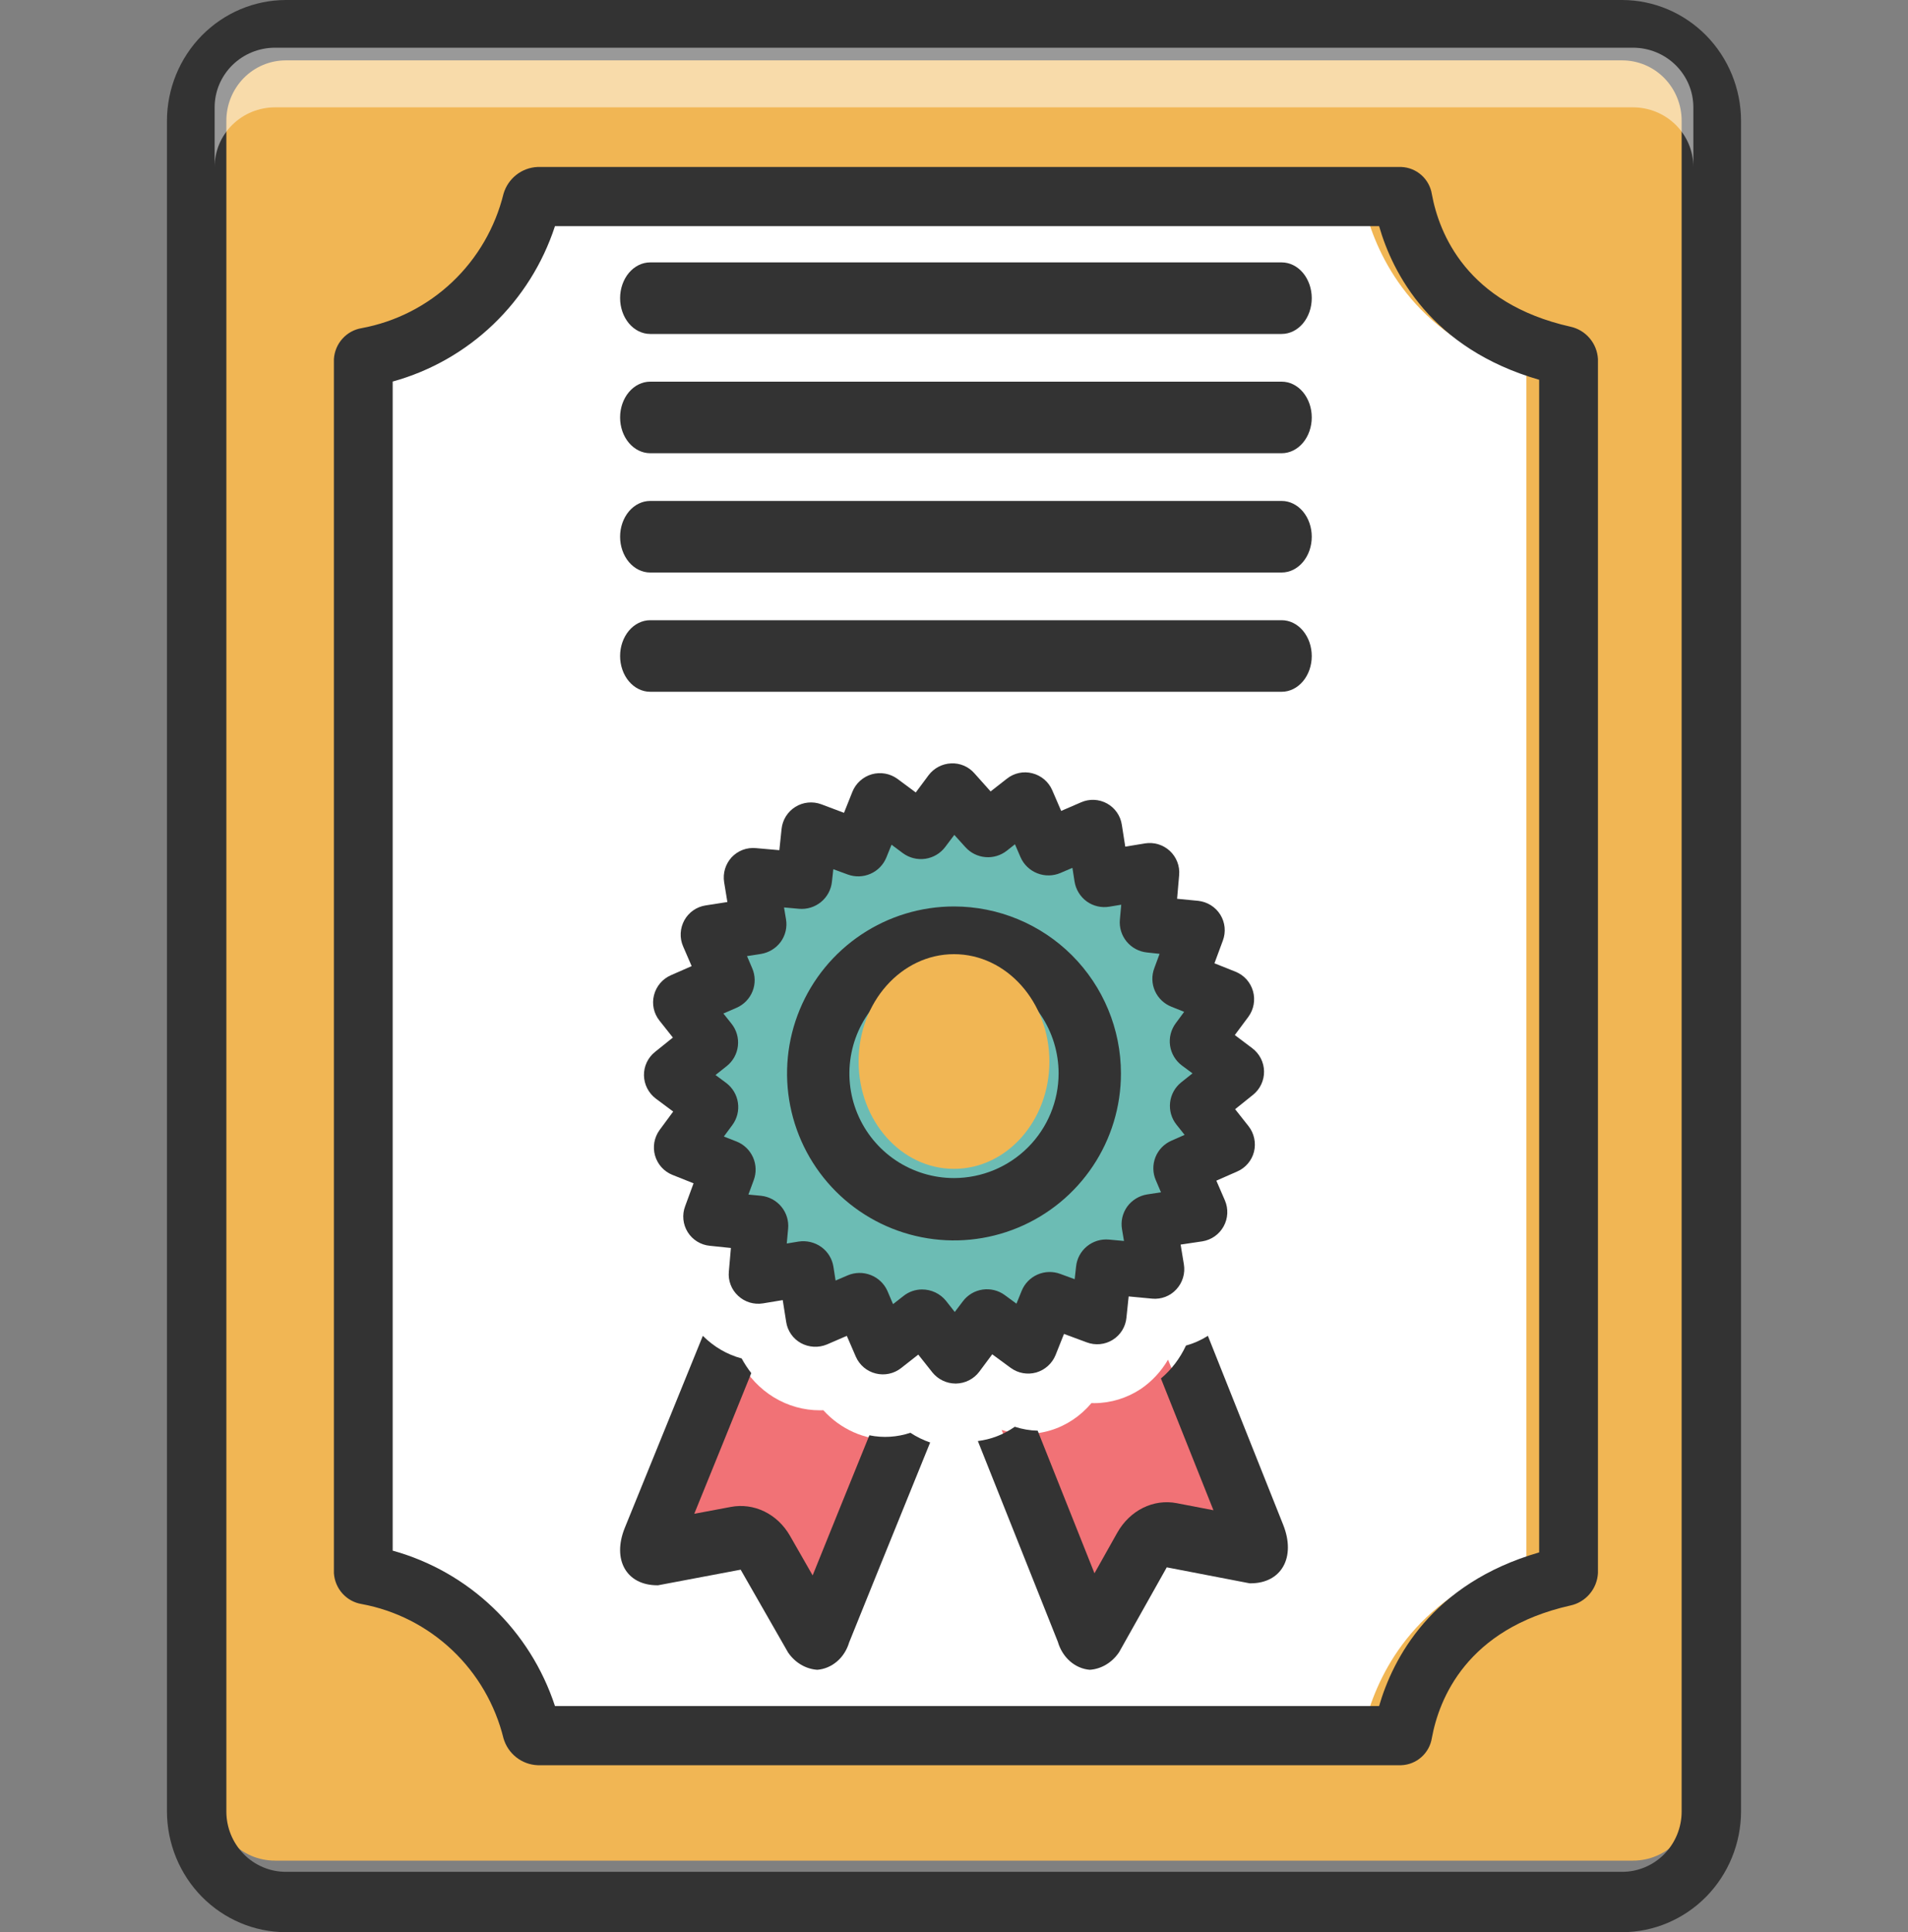
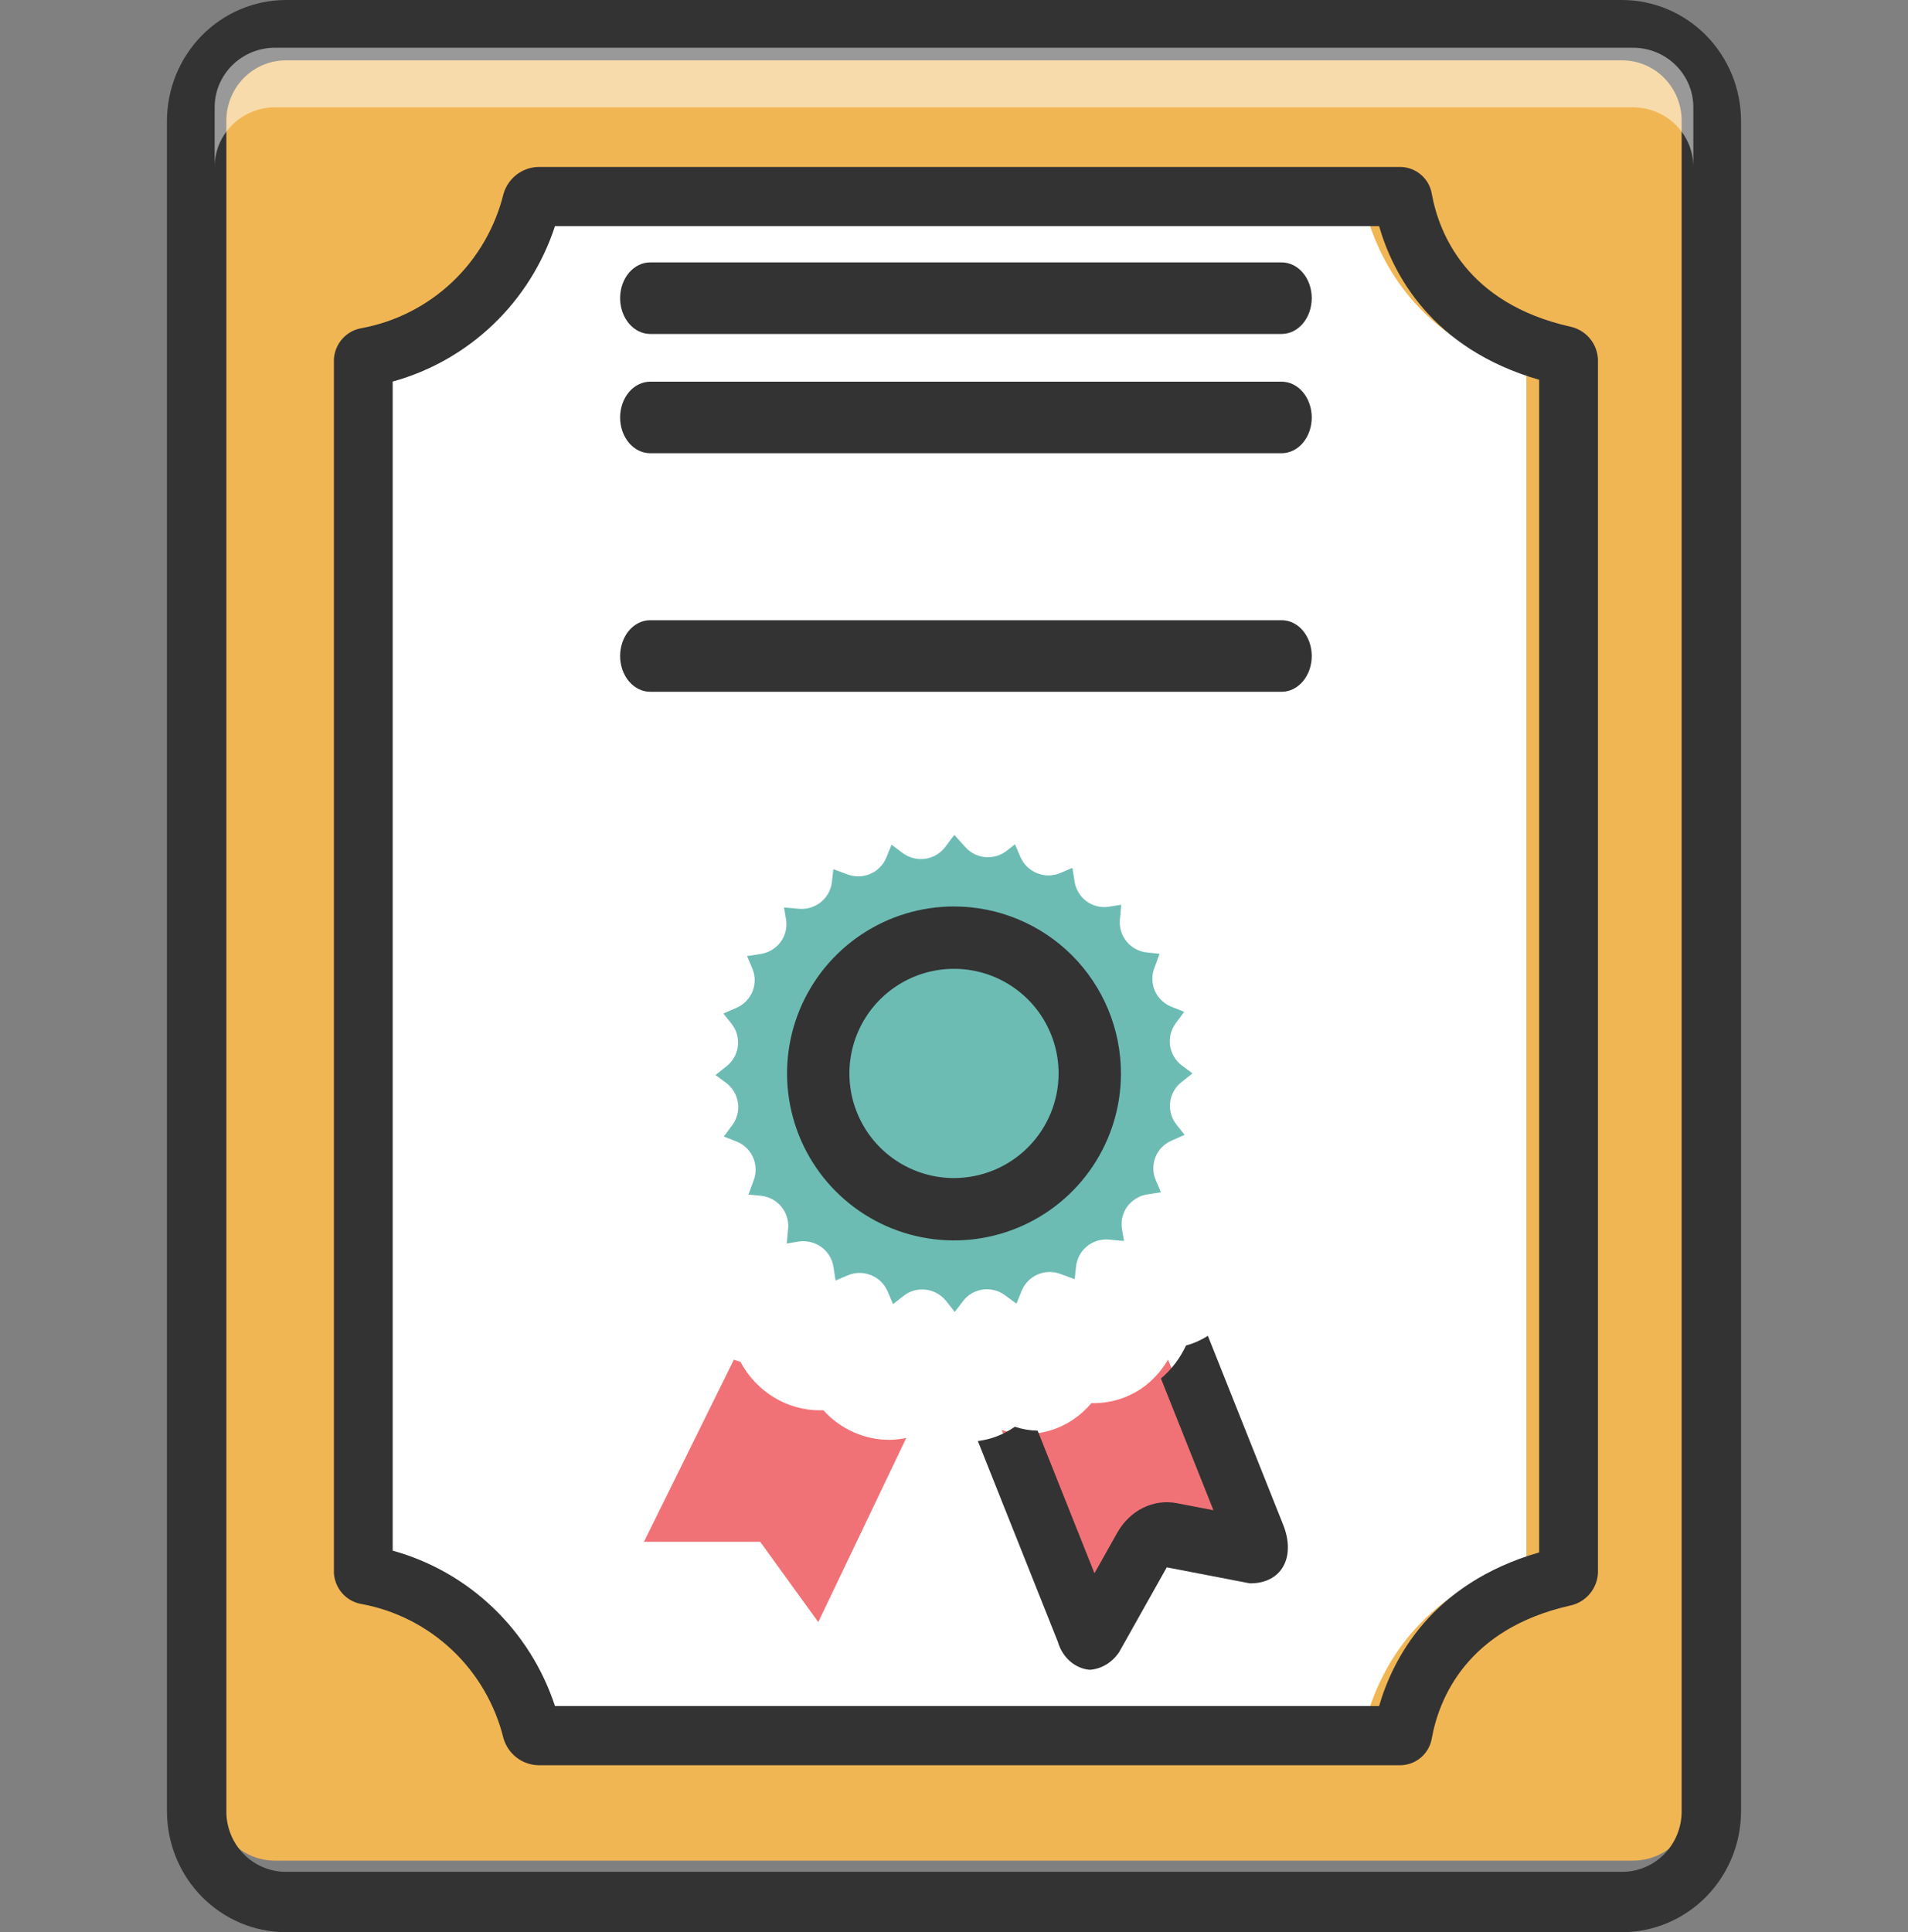
<svg xmlns="http://www.w3.org/2000/svg" width="80" height="81" viewBox="0 0 80 81" fill="none">
  <rect x="0" y="0" width="80" height="81" fill="#808080" stroke="none" />
  <path d="M68.469 2H11.531C10.133 2 9 3.134 9 4.533V75.467C9 76.866 10.133 78 11.531 78H68.469C69.867 78 71 76.866 71 75.467V4.533C71 3.134 69.867 2 68.469 2Z" fill="#F1B654" />
  <path d="M64 15.539V65.461C59.477 66.79 57.871 69.997 57.298 72H22.794C22.281 70.41 21.393 68.974 20.207 67.82C19.022 66.666 17.577 65.83 16 65.385V15.615C17.578 15.172 19.024 14.336 20.21 13.182C21.395 12.028 22.283 10.591 22.794 9H57.298C57.865 11.003 59.477 14.21 64 15.539Z" fill="white" />
  <path d="M68.019 0H11.981C10.661 0.004 9.397 0.539 8.463 1.487C7.53 2.436 7.004 3.721 7 5.062V75.938C7.004 77.279 7.53 78.564 8.463 79.513C9.397 80.461 10.661 80.996 11.981 81H68.019C69.339 80.996 70.603 80.461 71.537 79.513C72.47 78.564 72.996 77.279 73 75.938V5.062C72.996 3.721 72.47 2.436 71.537 1.487C70.603 0.539 69.339 0.004 68.019 0ZM70.509 75.938C70.51 76.27 70.445 76.599 70.32 76.906C70.195 77.213 70.011 77.493 69.78 77.728C69.549 77.963 69.274 78.149 68.972 78.276C68.67 78.403 68.346 78.469 68.019 78.469H11.981C11.654 78.469 11.33 78.403 11.028 78.276C10.726 78.149 10.451 77.963 10.22 77.728C9.989 77.493 9.805 77.213 9.68 76.906C9.555 76.599 9.49 76.27 9.491 75.938V5.062C9.49 4.73 9.555 4.401 9.68 4.094C9.805 3.787 9.989 3.507 10.22 3.272C10.451 3.037 10.726 2.851 11.028 2.724C11.33 2.597 11.654 2.531 11.981 2.531H68.019C68.346 2.531 68.67 2.597 68.972 2.724C69.274 2.851 69.549 3.037 69.78 3.272C70.011 3.507 70.195 3.787 70.32 4.094C70.445 4.401 70.51 4.73 70.509 5.062V75.938Z" fill="#333333" />
  <path d="M65.841 13.694C61.49 12.714 60.338 9.779 60.036 8.141C59.987 7.831 59.832 7.548 59.598 7.34C59.364 7.132 59.066 7.012 58.754 7H22.542C22.217 7.013 21.904 7.129 21.648 7.33C21.391 7.532 21.204 7.809 21.112 8.123C20.764 9.538 20.018 10.823 18.963 11.822C17.908 12.821 16.589 13.492 15.165 13.756C14.853 13.807 14.569 13.963 14.357 14.199C14.146 14.434 14.02 14.735 14 15.052V65.948C14.02 66.265 14.146 66.565 14.357 66.801C14.569 67.037 14.853 67.193 15.165 67.244C16.589 67.507 17.908 68.179 18.963 69.178C20.018 70.177 20.764 71.462 21.112 72.877C21.204 73.191 21.391 73.468 21.648 73.67C21.904 73.871 22.217 73.987 22.542 74H58.754C59.066 73.989 59.364 73.868 59.598 73.66C59.832 73.452 59.987 73.169 60.036 72.859C60.338 71.221 61.49 68.286 65.841 67.306C66.156 67.239 66.44 67.07 66.649 66.824C66.859 66.579 66.982 66.271 67 65.948V15.052C66.982 14.729 66.859 14.421 66.649 14.176C66.44 13.93 66.156 13.761 65.841 13.694ZM64.535 65.079C60.005 66.388 58.397 69.546 57.824 71.519H23.269C22.755 69.953 21.866 68.539 20.679 67.403C19.492 66.266 18.044 65.442 16.465 65.005V15.995C18.045 15.559 19.494 14.736 20.681 13.6C21.868 12.463 22.757 11.048 23.269 9.481H57.824C58.391 11.454 60.005 14.612 64.535 15.921V65.079Z" fill="#333333" />
  <path d="M53.739 11H27.261C26.927 11 26.606 11.158 26.369 11.439C26.133 11.721 26 12.102 26 12.5C26 12.898 26.133 13.279 26.369 13.561C26.606 13.842 26.927 14 27.261 14H53.739C54.074 14 54.394 13.842 54.631 13.561C54.867 13.279 55 12.898 55 12.5C55 12.102 54.867 11.721 54.631 11.439C54.394 11.158 54.074 11 53.739 11Z" fill="#333333" />
  <path d="M53.739 16H27.261C26.927 16 26.606 16.158 26.369 16.439C26.133 16.721 26 17.102 26 17.5C26 17.898 26.133 18.279 26.369 18.561C26.606 18.842 26.927 19 27.261 19H53.739C54.074 19 54.394 18.842 54.631 18.561C54.867 18.279 55 17.898 55 17.5C55 17.102 54.867 16.721 54.631 16.439C54.394 16.158 54.074 16 53.739 16Z" fill="#333333" />
-   <path d="M53.739 21H27.261C26.927 21 26.606 21.158 26.369 21.439C26.133 21.721 26 22.102 26 22.5C26 22.898 26.133 23.279 26.369 23.561C26.606 23.842 26.927 24 27.261 24H53.739C54.074 24 54.394 23.842 54.631 23.561C54.867 23.279 55 22.898 55 22.5C55 22.102 54.867 21.721 54.631 21.439C54.394 21.158 54.074 21 53.739 21Z" fill="#333333" />
  <path d="M53.739 26H27.261C26.927 26 26.606 26.158 26.369 26.439C26.133 26.721 26 27.102 26 27.5C26 27.898 26.133 28.279 26.369 28.561C26.606 28.842 26.927 29 27.261 29H53.739C54.074 29 54.394 28.842 54.631 28.561C54.867 28.279 55 27.898 55 27.5C55 27.102 54.867 26.721 54.631 26.439C54.394 26.158 54.074 26 53.739 26Z" fill="#333333" />
  <path d="M37.285 60.359C36.767 60.359 36.255 60.249 35.78 60.036C35.305 59.823 34.876 59.511 34.521 59.119C34.473 59.121 34.426 59.122 34.378 59.122C33.699 59.123 33.031 58.935 32.445 58.577C31.858 58.219 31.374 57.705 31.043 57.087C30.95 57.064 30.861 57.03 30.77 57L27 64.634H31.873L34.309 68L38 60.28C37.764 60.33 37.525 60.357 37.285 60.359Z" fill="#F17276" />
  <path d="M47.837 58.224C47.252 58.611 46.578 58.818 45.889 58.822C45.847 58.822 45.805 58.821 45.763 58.819C45.302 59.368 44.704 59.765 44.039 59.965C43.374 60.164 42.67 60.158 42.008 59.947L42 59.952L45.167 68L48.052 63.95L52 64.273L48.974 57C48.685 57.493 48.296 57.911 47.837 58.224Z" fill="#F17276" />
-   <path d="M51.787 46.499L52.536 45.898C52.683 45.78 52.802 45.63 52.882 45.459C52.962 45.288 53.003 45.102 53 44.913C52.997 44.724 52.951 44.538 52.865 44.37C52.779 44.202 52.656 44.056 52.505 43.942L51.774 43.391L52.344 42.624C52.456 42.471 52.531 42.295 52.564 42.108C52.598 41.922 52.588 41.73 52.536 41.548C52.484 41.366 52.391 41.198 52.265 41.057C52.138 40.917 51.981 40.807 51.805 40.736L50.92 40.383L51.273 39.43C51.339 39.253 51.364 39.063 51.346 38.876C51.327 38.688 51.267 38.507 51.167 38.346C51.067 38.185 50.931 38.049 50.77 37.948C50.609 37.848 50.428 37.785 50.239 37.764L49.354 37.678L49.44 36.687C49.457 36.5 49.431 36.311 49.363 36.135C49.295 35.959 49.189 35.801 49.051 35.672C48.913 35.544 48.747 35.449 48.567 35.394C48.387 35.339 48.196 35.327 48.01 35.356L47.181 35.493L47.038 34.583C47.011 34.395 46.941 34.216 46.833 34.06C46.725 33.904 46.582 33.775 46.416 33.683C46.25 33.592 46.065 33.54 45.876 33.531C45.686 33.523 45.497 33.559 45.324 33.636L44.494 33.995L44.117 33.122C44.041 32.948 43.925 32.794 43.781 32.672C43.636 32.55 43.465 32.462 43.281 32.416C43.098 32.369 42.906 32.365 42.722 32.405C42.537 32.445 42.364 32.527 42.216 32.645L41.535 33.178L40.854 32.416C40.733 32.278 40.582 32.169 40.413 32.097C40.243 32.025 40.06 31.992 39.876 32.002C39.693 32.01 39.513 32.059 39.351 32.144C39.188 32.23 39.046 32.35 38.935 32.497L38.397 33.221L37.629 32.651C37.476 32.54 37.3 32.464 37.114 32.431C36.927 32.398 36.736 32.407 36.553 32.459C36.371 32.511 36.203 32.604 36.063 32.731C35.922 32.857 35.812 33.014 35.741 33.19L35.388 34.075L34.435 33.716C34.257 33.65 34.066 33.626 33.878 33.645C33.689 33.664 33.507 33.726 33.347 33.827C33.186 33.927 33.05 34.063 32.95 34.224C32.85 34.386 32.788 34.567 32.77 34.756L32.677 35.641L31.699 35.555C31.51 35.536 31.32 35.561 31.143 35.627C30.966 35.694 30.807 35.8 30.677 35.938C30.549 36.078 30.454 36.244 30.399 36.425C30.345 36.606 30.332 36.798 30.362 36.984L30.498 37.814L29.588 37.956C29.402 37.984 29.224 38.054 29.07 38.162C28.915 38.269 28.787 38.411 28.696 38.575C28.604 38.742 28.551 38.927 28.541 39.117C28.531 39.307 28.565 39.496 28.641 39.671L29 40.501L28.127 40.884C27.953 40.961 27.799 41.075 27.677 41.22C27.555 41.365 27.467 41.536 27.421 41.72C27.374 41.903 27.37 42.094 27.41 42.279C27.45 42.464 27.532 42.637 27.65 42.785L28.213 43.496L27.465 44.097C27.317 44.215 27.198 44.364 27.118 44.535C27.037 44.706 26.997 44.893 27 45.081C27.004 45.27 27.05 45.456 27.136 45.624C27.222 45.792 27.345 45.939 27.495 46.053L28.226 46.598L27.656 47.371C27.545 47.524 27.47 47.7 27.436 47.886C27.403 48.072 27.413 48.263 27.465 48.444C27.517 48.626 27.61 48.793 27.736 48.933C27.863 49.074 28.02 49.183 28.195 49.253L29.08 49.606L28.727 50.566C28.66 50.742 28.635 50.932 28.654 51.121C28.672 51.309 28.734 51.49 28.834 51.651C28.934 51.811 29.07 51.947 29.23 52.046C29.391 52.146 29.573 52.207 29.761 52.225L30.646 52.317L30.56 53.302C30.541 53.49 30.566 53.681 30.634 53.858C30.701 54.036 30.81 54.195 30.95 54.323C31.087 54.452 31.253 54.547 31.433 54.602C31.613 54.656 31.804 54.669 31.99 54.639L32.819 54.502L32.962 55.406C32.988 55.594 33.058 55.772 33.166 55.928C33.273 56.084 33.415 56.212 33.581 56.304C33.747 56.395 33.932 56.447 34.122 56.457C34.312 56.467 34.501 56.433 34.676 56.36L35.506 56.001L35.883 56.873C35.959 57.047 36.074 57.2 36.218 57.323C36.362 57.445 36.533 57.532 36.717 57.578C36.9 57.624 37.092 57.628 37.277 57.588C37.462 57.549 37.635 57.467 37.784 57.35L38.502 56.787L39.096 57.536C39.213 57.68 39.36 57.796 39.527 57.876C39.694 57.957 39.877 57.999 40.062 58H40.087C40.276 57.996 40.461 57.95 40.63 57.864C40.798 57.779 40.945 57.656 41.059 57.505L41.603 56.774L42.371 57.338C42.523 57.451 42.7 57.528 42.886 57.562C43.073 57.596 43.265 57.587 43.448 57.536C43.63 57.483 43.797 57.39 43.937 57.263C44.078 57.137 44.188 56.98 44.259 56.805L44.612 55.92L45.565 56.273C45.742 56.34 45.933 56.366 46.122 56.348C46.31 56.33 46.493 56.268 46.654 56.168C46.815 56.068 46.951 55.932 47.051 55.771C47.151 55.61 47.212 55.428 47.23 55.239L47.323 54.348L48.308 54.441C48.495 54.459 48.685 54.433 48.861 54.366C49.038 54.298 49.196 54.19 49.323 54.051C49.452 53.912 49.547 53.746 49.602 53.564C49.657 53.383 49.669 53.191 49.639 53.005L49.502 52.175L50.412 52.039C50.599 52.009 50.776 51.937 50.931 51.829C51.085 51.72 51.213 51.578 51.304 51.413C51.396 51.247 51.448 51.063 51.458 50.875C51.467 50.686 51.434 50.498 51.359 50.324L51 49.495L51.873 49.111C52.047 49.036 52.2 48.922 52.323 48.778C52.445 48.635 52.533 48.465 52.579 48.282C52.624 48.097 52.627 47.905 52.587 47.72C52.548 47.534 52.466 47.36 52.35 47.211L51.787 46.499ZM49.279 45.329C49.024 45.533 48.86 45.83 48.823 46.155C48.786 46.479 48.879 46.806 49.081 47.062L49.416 47.483L48.883 47.718C48.734 47.782 48.6 47.875 48.487 47.992C48.374 48.108 48.285 48.245 48.225 48.396C48.165 48.546 48.136 48.707 48.138 48.869C48.141 49.031 48.175 49.191 48.239 49.34L48.45 49.835L47.893 49.922C47.566 49.972 47.272 50.151 47.076 50.417C46.98 50.55 46.911 50.7 46.874 50.86C46.837 51.019 46.832 51.184 46.859 51.346L46.94 51.828L46.327 51.773C46.002 51.742 45.678 51.842 45.426 52.05C45.175 52.257 45.015 52.556 44.983 52.881L44.928 53.395L44.34 53.178C44.037 53.065 43.703 53.075 43.407 53.206C43.112 53.336 42.88 53.578 42.761 53.877L42.55 54.397L42.08 54.051C41.95 53.954 41.803 53.884 41.646 53.844C41.49 53.805 41.327 53.796 41.167 53.82C41.007 53.844 40.853 53.898 40.715 53.982C40.576 54.065 40.455 54.175 40.359 54.304L40.031 54.738L39.672 54.28C39.555 54.135 39.407 54.018 39.238 53.938C39.07 53.858 38.886 53.816 38.7 53.816C38.423 53.815 38.155 53.909 37.939 54.082L37.511 54.416L37.282 53.877C37.15 53.578 36.904 53.343 36.599 53.224C36.295 53.105 35.955 53.11 35.654 53.24L35.165 53.45L35.079 52.893C35.054 52.731 34.998 52.575 34.913 52.435C34.828 52.295 34.716 52.173 34.583 52.076C34.315 51.883 33.982 51.803 33.655 51.853L33.172 51.934L33.228 51.327C33.258 51.002 33.159 50.677 32.951 50.424C32.744 50.172 32.445 50.011 32.12 49.978L31.606 49.928L31.823 49.34C31.936 49.037 31.926 48.701 31.795 48.405C31.664 48.109 31.423 47.876 31.123 47.755L30.603 47.551L30.95 47.081C31.143 46.817 31.226 46.488 31.178 46.165C31.131 45.841 30.957 45.55 30.696 45.354L30.262 45.032L30.721 44.666C30.976 44.462 31.14 44.165 31.177 43.841C31.214 43.516 31.121 43.19 30.919 42.933L30.584 42.512L31.123 42.277C31.422 42.146 31.657 41.902 31.776 41.598C31.896 41.294 31.89 40.955 31.761 40.655L31.55 40.16L32.107 40.073C32.434 40.023 32.728 39.845 32.924 39.578C33.02 39.446 33.089 39.295 33.126 39.136C33.163 38.976 33.168 38.811 33.141 38.65L33.061 38.167L33.673 38.222C33.998 38.251 34.321 38.15 34.572 37.943C34.823 37.736 34.983 37.438 35.017 37.114L35.072 36.601L35.661 36.817C35.963 36.929 36.297 36.919 36.592 36.788C36.886 36.657 37.119 36.417 37.239 36.118L37.45 35.598L37.914 35.945C38.177 36.139 38.506 36.221 38.83 36.173C39.153 36.126 39.445 35.952 39.641 35.691L40.012 35.196L40.464 35.697C40.674 35.932 40.966 36.078 41.28 36.106C41.594 36.133 41.907 36.04 42.154 35.846L42.489 35.579L42.718 36.112C42.85 36.412 43.095 36.647 43.4 36.768C43.704 36.888 44.044 36.884 44.346 36.755L44.835 36.545L44.921 37.102C44.972 37.429 45.15 37.723 45.417 37.919C45.549 38.015 45.7 38.084 45.859 38.121C46.019 38.158 46.184 38.163 46.345 38.136L46.828 38.055L46.772 38.668C46.743 38.993 46.843 39.316 47.05 39.568C47.258 39.819 47.556 39.979 47.88 40.011L48.394 40.067L48.178 40.655C48.064 40.958 48.074 41.292 48.204 41.588C48.335 41.883 48.577 42.115 48.877 42.234L49.397 42.444L49.05 42.915C48.857 43.178 48.775 43.507 48.822 43.83C48.87 44.154 49.043 44.445 49.304 44.642L49.738 44.964L49.279 45.329Z" fill="#333333" />
  <path d="M49.326 47.144L49.669 47.575L49.123 47.816C48.97 47.882 48.831 47.977 48.715 48.096C48.6 48.215 48.508 48.355 48.447 48.509C48.386 48.663 48.355 48.828 48.358 48.994C48.36 49.16 48.395 49.324 48.462 49.476L48.678 49.983L48.105 50.071C47.77 50.123 47.468 50.305 47.266 50.578C47.168 50.714 47.098 50.868 47.059 51.031C47.021 51.194 47.016 51.363 47.044 51.528L47.127 52.023L46.497 51.965C46.163 51.934 45.831 52.036 45.572 52.249C45.314 52.461 45.15 52.767 45.118 53.099L45.06 53.625L44.456 53.404C44.146 53.288 43.802 53.298 43.499 53.432C43.196 53.566 42.958 53.812 42.835 54.119L42.619 54.652L42.136 54.297C42.003 54.198 41.852 54.126 41.691 54.086C41.53 54.045 41.362 54.037 41.198 54.061C41.034 54.085 40.876 54.141 40.734 54.226C40.592 54.311 40.467 54.423 40.369 54.556L40.032 55L39.663 54.531C39.543 54.383 39.391 54.264 39.218 54.181C39.045 54.099 38.856 54.056 38.665 54.056C38.381 54.055 38.105 54.151 37.883 54.328L37.444 54.671L37.209 54.119C37.073 53.813 36.821 53.573 36.508 53.451C36.195 53.328 35.846 53.334 35.537 53.467L35.035 53.682L34.946 53.112C34.921 52.946 34.863 52.787 34.776 52.643C34.689 52.5 34.574 52.375 34.437 52.276C34.162 52.079 33.819 51.997 33.484 52.048L32.988 52.13L33.045 51.509C33.077 51.176 32.974 50.844 32.761 50.586C32.548 50.327 32.241 50.163 31.907 50.128L31.38 50.078L31.602 49.476C31.718 49.166 31.708 48.822 31.574 48.519C31.44 48.216 31.192 47.977 30.884 47.854L30.35 47.645L30.706 47.163C30.905 46.894 30.989 46.557 30.94 46.226C30.892 45.895 30.713 45.597 30.445 45.396L30 45.066L30.47 44.693C30.733 44.484 30.901 44.18 30.939 43.848C30.977 43.515 30.882 43.181 30.674 42.919L30.331 42.488L30.884 42.247C31.191 42.113 31.432 41.863 31.555 41.552C31.677 41.241 31.672 40.894 31.538 40.588L31.322 40.081L31.895 39.992C32.23 39.94 32.532 39.758 32.734 39.485C32.832 39.349 32.902 39.196 32.941 39.032C32.979 38.869 32.984 38.7 32.956 38.535L32.873 38.041L33.503 38.098C33.836 38.127 34.167 38.024 34.425 37.812C34.683 37.6 34.847 37.295 34.882 36.964L34.94 36.438L35.544 36.66C35.854 36.774 36.197 36.763 36.5 36.63C36.803 36.496 37.041 36.25 37.165 35.944L37.381 35.412L37.858 35.767C38.128 35.965 38.466 36.049 38.798 36.001C39.13 35.952 39.43 35.775 39.631 35.507L40.013 35L40.477 35.513C40.693 35.754 40.992 35.903 41.314 35.931C41.637 35.96 41.958 35.864 42.212 35.665L42.556 35.393L42.791 35.938C42.926 36.245 43.178 36.486 43.491 36.609C43.804 36.733 44.153 36.728 44.463 36.596L44.965 36.381L45.054 36.951C45.106 37.286 45.289 37.587 45.563 37.788C45.699 37.886 45.853 37.956 46.017 37.994C46.181 38.032 46.35 38.037 46.516 38.009L47.012 37.927L46.955 38.554C46.925 38.886 47.027 39.217 47.24 39.474C47.453 39.732 47.76 39.895 48.093 39.929L48.62 39.986L48.398 40.588C48.281 40.897 48.291 41.24 48.425 41.542C48.56 41.844 48.808 42.081 49.116 42.203L49.65 42.418L49.294 42.9C49.096 43.169 49.011 43.506 49.06 43.837C49.109 44.168 49.287 44.466 49.555 44.667L50 44.997L49.53 45.371C49.267 45.58 49.099 45.883 49.061 46.216C49.023 46.548 49.118 46.882 49.326 47.144Z" fill="#6CBCB4" />
  <path d="M40 38C38.615 38 37.262 38.41 36.111 39.18C34.96 39.949 34.063 41.042 33.533 42.321C33.003 43.6 32.864 45.008 33.135 46.366C33.405 47.724 34.071 48.971 35.05 49.95C36.029 50.929 37.276 51.595 38.634 51.865C39.992 52.136 41.4 51.997 42.679 51.467C43.958 50.937 45.051 50.04 45.82 48.889C46.59 47.738 47 46.385 47 45C46.999 43.144 46.261 41.364 44.949 40.051C43.636 38.739 41.856 38.001 40 38ZM40 49.386C39.133 49.386 38.285 49.128 37.563 48.647C36.842 48.165 36.28 47.48 35.948 46.678C35.616 45.877 35.529 44.995 35.699 44.144C35.868 43.294 36.286 42.512 36.899 41.899C37.512 41.286 38.294 40.868 39.144 40.699C39.995 40.529 40.877 40.616 41.678 40.948C42.48 41.28 43.165 41.842 43.647 42.563C44.128 43.285 44.386 44.133 44.386 45C44.384 46.163 43.922 47.278 43.1 48.1C42.278 48.922 41.163 49.384 40 49.386Z" fill="#333333" />
-   <path d="M40 49C42.209 49 44 46.985 44 44.5C44 42.015 42.209 40 40 40C37.791 40 36 42.015 36 44.5C36 46.985 37.791 49 40 49Z" fill="#F1B654" />
  <path d="M50.645 56C50.357 56.182 50.047 56.319 49.726 56.408C49.473 56.95 49.114 57.421 48.676 57.787L50.878 63.311L49.338 63.015C48.859 62.922 48.366 62.991 47.922 63.212C47.477 63.433 47.102 63.797 46.844 64.256L45.89 65.954L43.508 59.976C43.183 59.969 42.861 59.914 42.549 59.812C42.08 60.139 41.55 60.343 41 60.41L44.355 68.829C44.448 69.15 44.625 69.433 44.863 69.641C45.101 69.85 45.39 69.975 45.692 70C45.933 69.984 46.169 69.909 46.381 69.781C46.594 69.653 46.779 69.475 46.924 69.259L48.921 65.705L52.399 66.375L52.433 66.375C53.732 66.375 54.345 65.284 53.802 63.921L50.645 56Z" fill="#333333" />
  <path opacity="0.5" d="M71 4.5V7C71 6.672 70.935 6.347 70.808 6.043C70.68 5.74 70.494 5.464 70.259 5.232C70.024 5 69.745 4.816 69.438 4.69C69.131 4.565 68.802 4.5 68.469 4.5H11.531C11.198 4.5 10.869 4.565 10.562 4.69C10.255 4.816 9.976 5 9.741 5.232C9.506 5.464 9.32 5.74 9.192 6.043C9.065 6.347 9 6.672 9 7V4.5C9 4.172 9.065 3.847 9.192 3.543C9.32 3.24 9.506 2.964 9.741 2.732C9.976 2.5 10.255 2.316 10.562 2.19C10.869 2.065 11.198 2 11.531 2H68.469C68.802 2 69.131 2.065 69.438 2.19C69.745 2.316 70.024 2.5 70.259 2.732C70.494 2.964 70.68 3.24 70.808 3.543C70.935 3.847 71 4.172 71 4.5Z" fill="white" />
-   <path d="M39 60.471L36.75 66.016L35.604 68.852C35.51 69.167 35.334 69.445 35.096 69.649C34.858 69.853 34.57 69.976 34.268 70C34.028 69.983 33.794 69.91 33.582 69.784C33.37 69.659 33.186 69.484 33.042 69.273L31.055 65.803L27.591 66.457H27.561C26.268 66.457 25.658 65.389 26.195 64.054L29.469 56C29.93 56.461 30.49 56.787 31.097 56.948C31.215 57.164 31.35 57.37 31.5 57.562L30.305 60.518L29.11 63.46L30.64 63.173C31.116 63.082 31.607 63.148 32.049 63.363C32.491 63.578 32.865 63.933 33.122 64.381L34.073 66.043L35.262 63.1L36.451 60.171H36.457C37.028 60.286 37.616 60.25 38.171 60.064C38.432 60.235 38.71 60.371 39 60.471Z" fill="#333333" />
</svg>